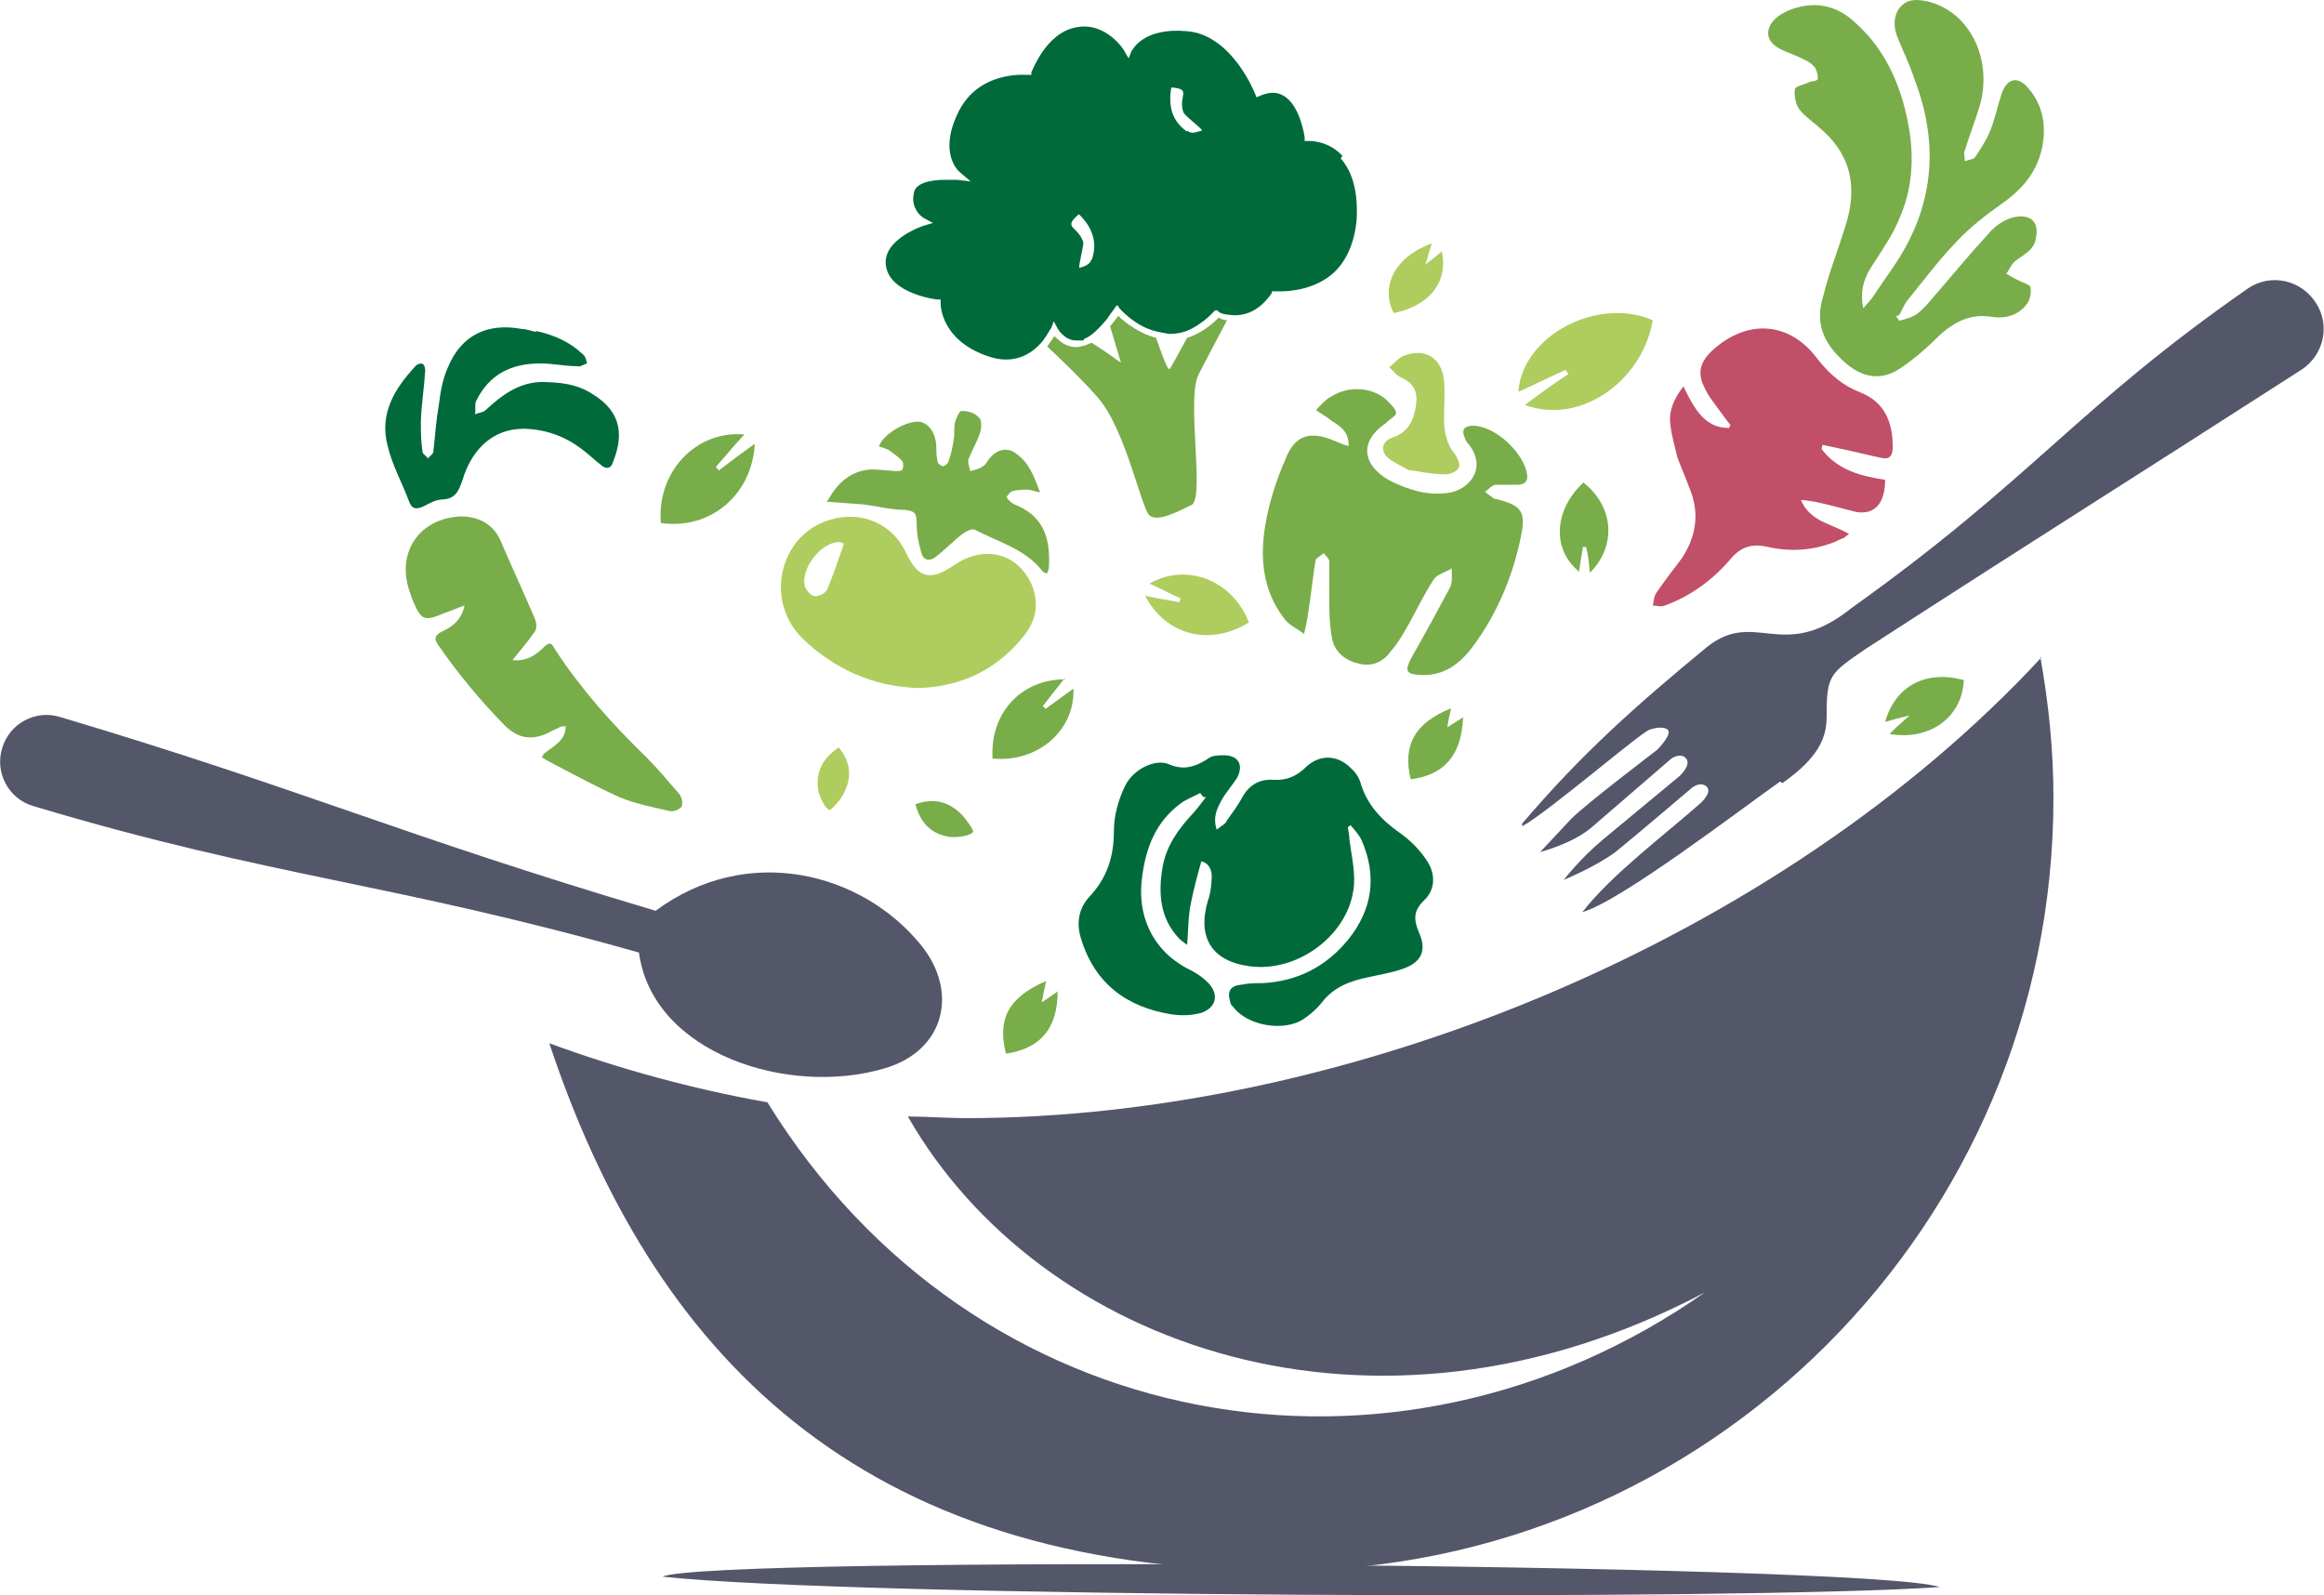
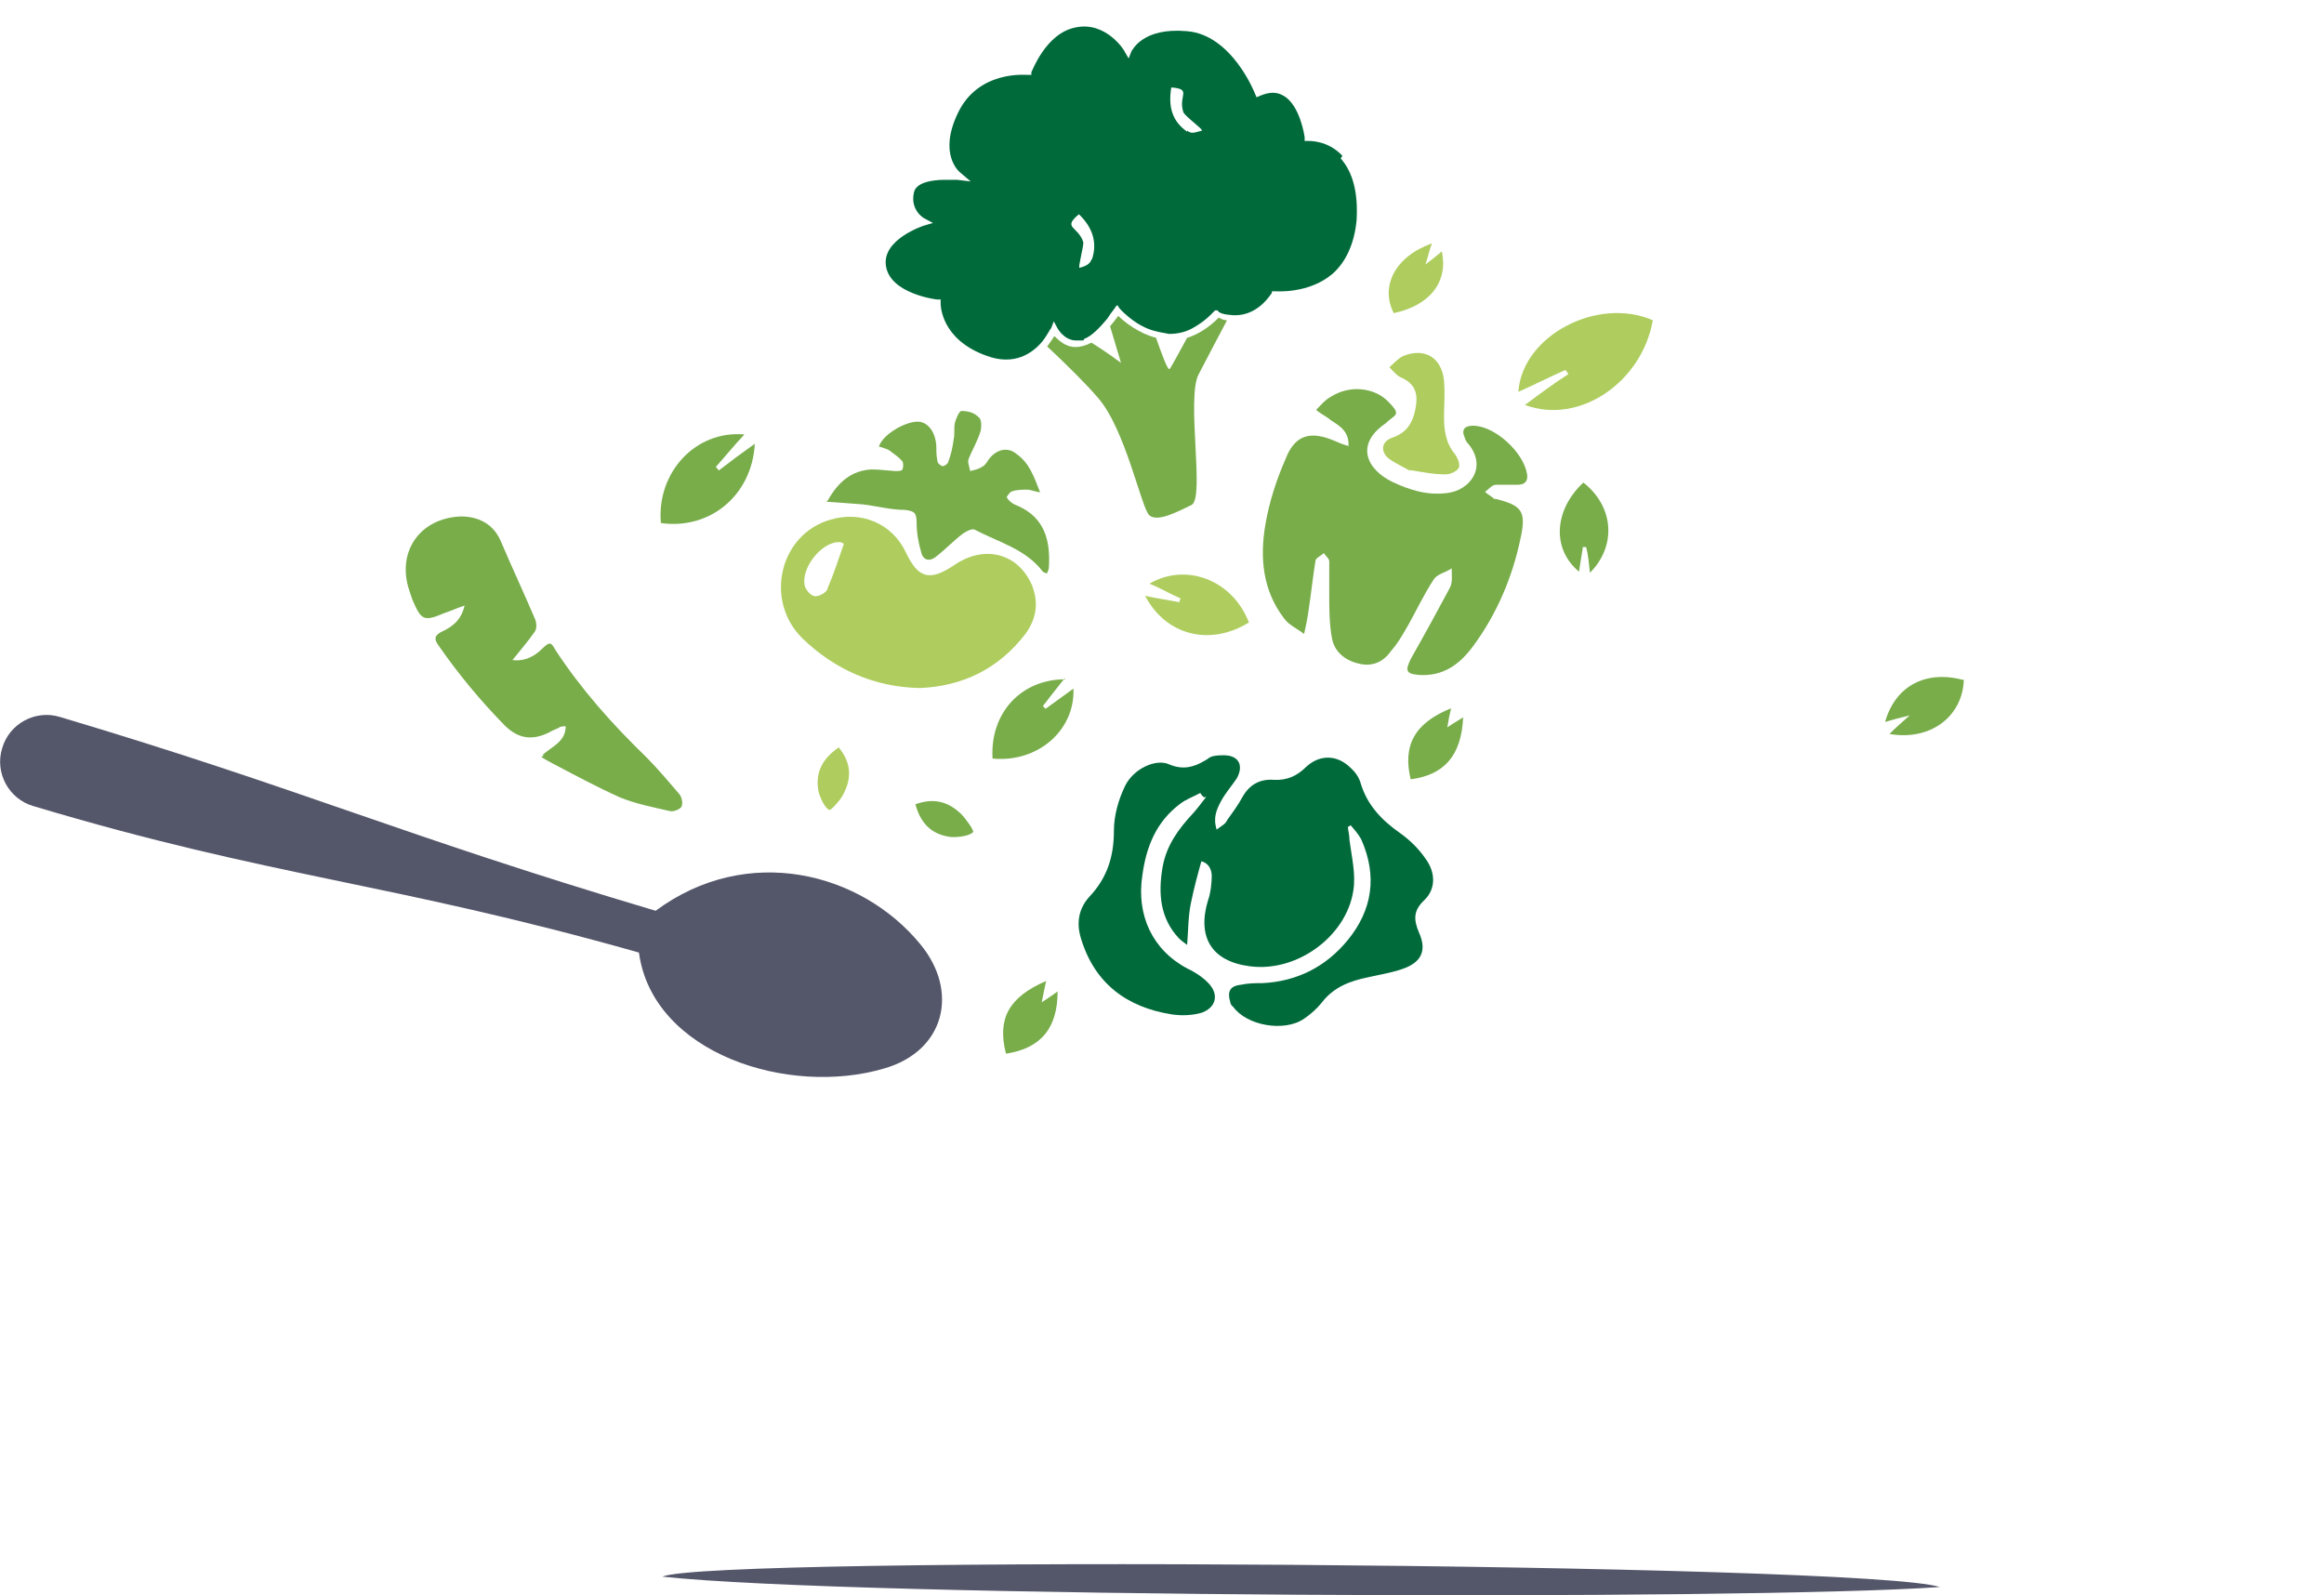
<svg xmlns="http://www.w3.org/2000/svg" id="Ebene_1" data-name="Ebene 1" version="1.1" viewBox="0 0 425.2 291.9">
  <defs>
    <style>
      .cls-1 {
        fill: #54566a;
      }

      .cls-1, .cls-2, .cls-3, .cls-4, .cls-5 {
        stroke-width: 0px;
      }

      .cls-2 {
        fill: #006a3b;
      }

      .cls-3 {
        fill: #aecd5e;
      }

      .cls-4 {
        fill: #c24f68;
      }

      .cls-5 {
        fill: #78ad4a;
      }
    </style>
  </defs>
  <g>
    <path class="cls-1" d="M354.9,290.4c-35.5,2.5-198.5,1.9-233.7-1.9,8.6-3.9,220.5-2.5,233.7,1.9" />
-     <path class="cls-1" d="M373.3,120.2c1.5,8.4,2.4,17,2.4,25.8,0,78.1-63.3,141.4-141.2,141.4s-115.3-40.4-134-96.5c12.8,4.7,26.3,8.4,39.9,10.8,37.9,61.4,114.8,74.6,171.5,34.8-60.6,32-121.7,9.9-145.8-32.2,3.5,0,7.1.3,10.6.3,69.9,0,149-32.7,196.8-84.3" />
    <path class="cls-1" d="M119.9,166.7c16.8-12.5,37.7-7.1,48.5,6.1,7.1,8.6,4.5,19.5-6.6,22.7-17.5,5.2-42.4-2.7-44.9-21.2-46-13-66.7-13.6-110.8-26.8-4.5-1.3-7.1-6.1-5.7-10.6,1.3-4.5,6.1-7.1,10.6-5.7,44.6,13.3,62,21.5,109.1,35.5" />
-     <path class="cls-1" d="M326.1,143.3c6.7-4.7,8.1-8.4,8.1-12.1,0-7.7.5-7.9,7.2-12.5,36.2-23.4,44.6-28.5,79.6-51,4.2-2.7,5.4-8.2,2.7-12.3-2.7-4.2-8.2-5.4-12.3-2.7-31.5,21.9-39.2,34.7-72.7,58.6-12.6,10.1-17.5,0-26.4,7.1-13.1,10.8-22.9,19.5-33.8,32.3v.5c4.9-2.7,22.4-17.8,23.4-17.7,0,0,2.2-.8,3.2,0s-1.9,3.7-1.9,3.7c0,0-13,9.9-15.7,12.6-2.7,2.9-5.7,6.1-5.7,6.1,0,0,5.9-1.5,9.4-4.5s14.6-12.6,14.6-12.6c0,0,1.7-1.2,2.7,0s-1.2,3.2-1.2,3.2c0,0-9.9,8.2-14,11.6s-7.2,7.4-7.2,7.4c0,0,5.9-2.4,9.6-5.2,3.7-3,13.8-11.6,13.8-11.6,0,0,1.5-1.3,2.7-.3s-1,3-1,3c-6.9,6.1-16.2,13-21.7,20,6.9-1.9,29.1-18.9,36.2-23.9" />
  </g>
  <g>
-     <path class="cls-5" d="M347.5,57.6c.5-.8.8-1.7,1.3-2.4,3-3.7,5.9-7.6,9.1-10.9,2.5-2.7,5.6-5.1,8.6-7.2,4-2.9,6.9-6.4,7.4-12,.3-3.7-.8-6.9-3.2-9.4-1.7-1.7-3.4-1.3-4.4,1.2-.8,2.4-1.3,4.9-2.2,7.1-.7,1.7-1.7,3.2-2.7,4.7-.3.5-1.2.5-1.9.8,0-.7-.3-1.5,0-2,.8-2.7,1.9-5.4,2.7-8.1,2.5-8.6-1.9-17.5-9.8-19.2-1.7-.3-3.5-.5-4.9,1.3-1.2,1.7-1,3.7-.3,5.4,1,2.5,2.2,4.9,3,7.4,4.7,12.1,3.7,23.7-3.9,34.7-1.2,1.7-2.4,3.5-3.7,5.4-.5.7-1,1.2-1.7,2-.7-3.4.3-5.9,1.9-8.2,1.7-2.7,3.5-5.2,4.7-8.2,2.2-4.9,2.7-10.3,1.9-15.7-1.2-7.9-4.2-15-9.8-20-3.5-3.4-7.6-4.2-12.1-2.5-.7.3-1.5.7-2.2,1.2-2.5,2-2.4,4.5.3,5.9,1.5.8,3,1.2,4.5,2,.7.3,1.5.8,2,1.5.3.5.5,1.3.5,1.9s-1,.5-1.5.7c-1,.5-2.7.8-2.7,1.3-.2,1.2.2,2.9.8,3.7,1,1.3,2.4,2.2,3.5,3.2,5.7,4.7,7.4,10.6,4.9,18.3-1.3,4.2-2.9,8.2-4,12.6-1.5,4.9-.2,8.4,3.7,12,3.5,3.2,7.1,3.7,10.8,1,2.2-1.5,4.4-3.4,6.4-5.4,3-2.9,6.2-4.4,10.1-3.7,2.2.3,4.5-.2,6.1-2.2.7-.8,1-2.2.8-3.2,0-.5-1.3-.8-2.2-1.3-.7-.3-1.5-.8-2.2-1.2.5-.8,1-1.9,1.7-2.4,1.5-1.2,3.4-1.9,3.7-4.2.5-2.4-.5-3.9-2.7-3.9s-4.5,1.3-6.2,3.4c-3.4,3.7-6.6,7.6-9.9,11.4-.8,1-1.9,2.2-2.9,3-1,.7-2.2,1-3.4,1.3,0-.3-.3-.5-.5-.8" />
-     <path class="cls-4" d="M316.2,78.3c-4.2,0-6.2-3.4-8.2-7.6-1.7,2.2-2.7,4.4-2.4,6.9.2,2,.8,4,1.3,6.1.7,1.9,1.5,3.7,2.2,5.6,1.9,4.5,1.3,8.9-1.5,13-1.5,2-3,3.9-4.5,6.1-.5.7-.5,1.5-.7,2.4.7,0,1.5.3,2.2,0,4.7-1.7,8.8-4.7,12.1-8.6,1.9-2.2,3.9-2.7,6.4-2.2,4.2,1,8.4.8,12.5-.8.5-.2,1-.5,1.5-.7.3,0,.5-.3,1.2-.8-3.2-1.9-7.1-2.2-8.8-6.2.8,0,1.7.2,2.5.3,2.5.5,5.2,1.3,7.7,1.9,3.4.5,5.2-1.7,5.2-5.9-4.4-.7-8.6-1.7-11.6-5.6,0-.3,0-.5.2-.8,1,.2,2.2.5,3.2.7,2.5.5,5.1,1.2,7.6,1.7,1.3.3,2-.3,2-2,0-4.9-1.7-8.2-5.7-9.9-3.4-1.3-5.9-3.4-8.2-6.4-5.1-6.7-12.8-7.2-19.2-1.3-2,1.9-2.7,3.9-1.5,6.4.8,1.9,2.2,3.5,3.4,5.2.5.7,1,1.3,1.5,2,0,.2-.3.5-.5.7" />
-   </g>
+     </g>
  <g>
    <path class="cls-3" d="M188.9,107.3c-2.5-6.1-8.8-7.7-14.3-3.9-4.5,3-6.6,2.5-8.9-2.4-2.5-5.2-8.1-7.6-13.8-5.9-9.3,2.7-12.1,14.8-5.1,21.7,5.9,5.7,13.1,8.9,21.4,9.1,7.9-.3,14.5-3.5,19.4-9.9,2-2.7,2.5-5.7,1.2-8.9h0l.2.2ZM151.4,107.8c-.3.7-1.5,1.3-2.2,1.3s-1.5-.8-1.9-1.7c-1-3.2,3-8.4,6.4-8.2.2,0,.5.2.7.3-1,2.9-1.9,5.6-3,8.2Z" />
    <path class="cls-5" d="M151.5,91.5c1.9-3.4,4.4-5.4,7.9-5.6,1.5,0,2.9.2,4.4.3.5,0,1.2,0,1.3-.3.2-.3.2-1.2,0-1.5-.7-.8-1.5-1.3-2.4-2-.5-.3-1.3-.5-1.9-.7.8-2.4,5.4-4.9,7.6-4.5,1.5.3,2.7,1.9,2.9,4.2,0,1,0,1.9.2,2.9,0,.5.7,1,1,1s1-.5,1-.8c.5-1.3.8-2.7,1-4.2.2-.8,0-1.9.2-2.9.2-.8.8-2.2,1.2-2.2,1.2,0,2.4.3,3.2,1.2.5.3.5,1.7.3,2.5-.5,1.7-1.5,3.4-2.2,5.1-.2.7.2,1.5.3,2.2.7-.2,1.5-.3,2.2-.8.7-.3,1-1.2,1.5-1.7,1.3-1.5,3.2-1.9,4.7-.7,2.4,1.7,3.2,4,4.4,7.1-1.2-.2-1.7-.5-2.4-.5s-1.9,0-2.7.3c-.3,0-.8.7-1,1,0,.3.5.8.8,1,.3.3.8.5,1.3.7,4.9,2.2,5.9,6.4,5.6,11.3,0,.3-.2.5-.3,1-.3,0-.7-.2-.8-.3-3.2-4.2-8.2-5.4-12.5-7.7-.5-.2-1.5.3-2.2.8-1.7,1.3-3.2,2.9-4.9,4.2-1.3,1-2.4.5-2.7-1-.5-1.7-.8-3.5-.8-5.4s-.7-2-2.2-2.2c-2.5,0-5.1-.7-7.6-1-2.2-.2-4.2-.3-6.7-.5" />
  </g>
  <g>
    <path class="cls-5" d="M246.7,82c.3-3-1.5-4-3.2-5.1-.8-.7-1.9-1.2-2.7-1.9.8-.8,1.7-1.9,2.7-2.4,3.4-2.2,7.9-1.7,10.4.8s1.5,2.4,0,3.7c0,0-.2.2-.3.3-5.9,4-3.4,8.6,1.2,10.8,3.2,1.5,6.4,2.5,10.1,2,3.9-.5,7.2-4.5,3.9-8.8-.3-.3-.7-.8-.8-1.3-.7-1.5,0-2.2,1.5-2.2,4,0,9.3,4.9,9.9,8.9.2,1.3-.5,1.9-1.7,1.9h-4c-.7,0-1.3.8-2,1.3.5.5,1.2.8,1.7,1.3h.3c4.7,1.2,5.6,2.2,4.5,7.2-1.5,7.2-4.4,14-8.8,19.9-2.4,3.2-5.4,5.4-9.8,5.1-2.4-.2-2.5-.8-1.5-2.9,2.5-4.4,4.9-8.8,7.2-13.1.5-1,.3-2.4.3-3.5-1,.7-2.5,1-3.2,1.9-2,3-3.5,6.4-5.4,9.6-.7,1.2-1.5,2.5-2.4,3.5-1.3,1.9-3.2,3-5.7,2.5s-4.7-2-5.2-4.7c-.5-2.7-.5-5.4-.5-8.2v-5.9c0-.5-.7-1-1-1.5-.5.5-1.3.8-1.5,1.3-.5,3-.8,6.1-1.3,9.3-.2,1.5-.5,2.9-.8,4.2-1.3-1-2.9-1.7-3.7-2.9-3.9-5.1-4.4-11.1-3.4-17,.7-4.2,2-8.2,3.7-12.1,1.7-4.4,4.5-5.2,8.8-3.4.8.3,1.5.7,2.7,1" />
    <path class="cls-3" d="M258.1,86.2c-1.5-.8-2.9-1.5-3.9-2.2-1.7-1.3-1.5-3.2.5-3.9,3-1,4-3.2,4.4-6.1.3-2.4-.5-3.9-2.7-4.9-.8-.3-1.5-1.2-2.2-1.9.8-.7,1.5-1.5,2.4-2,4-1.7,7.2.2,7.6,4.5.2,2.2,0,4.5,0,6.7s.3,4.7,2,6.7c.5.7,1,1.9.7,2.5s-1.5,1.2-2.4,1.2c-2.4,0-4.7-.5-6.6-.8" />
  </g>
  <g>
    <path class="cls-5" d="M93.3,120.7c2.4.5,4.4-.5,5.9-2s1.7-1,2.4.2c4.7,7.2,10.4,13.6,16.7,19.7,2,2,4,4.4,5.9,6.6.5.5.8,1.7.5,2.4-.3.5-1.5,1-2.2.8-3-.7-6.2-1.3-9.1-2.5-4.2-1.9-8.1-4-12.1-6.1s-1.3-1-2-1.7c1.7-1.5,4.2-2.4,4.2-5.2-.5,0-1,0-1.3.3-.5.2-1.2.5-1.7.8-3,1.5-5.6,1.3-8.2-1.3-4.4-4.5-8.4-9.3-12-14.5-1-1.3-.8-2,.7-2.7,1.7-.8,3.4-2,4-4.7-1.5.5-2.5,1-3.5,1.3-4,1.7-4.4,1.5-6.1-2.5-.2-.5-.3-1-.5-1.5-2.4-7.1,1.9-13.3,9.4-13.6,3.4,0,6.1,1.5,7.4,4.7,2,4.7,4.2,9.4,6.2,14.1.3.7.3,1.7,0,2.2-1.3,1.9-2.9,3.7-4.4,5.6" />
-     <path class="cls-2" d="M98.2,60.6c3.2.7,6.1,2,8.4,4.2.5.3.7,1.2.8,1.7-.7.2-1.2.7-1.9.5-2.2,0-4.4-.5-6.6-.5-5.4,0-9.4,2-11.8,6.9-.3.7,0,1.5-.2,2.4.7-.3,1.5-.3,2-.8,2.9-2.7,5.9-4.9,9.9-5.1,3.4,0,6.7.3,9.6,2.2,5.6,3.4,5.6,7.9,3.7,12.6-.3,1-1.2,1.2-2,.5-1.3-1-2.5-2.2-3.9-3.2-2.7-2-5.7-3.2-9.3-3.5-5.9-.5-10.4,3-12.3,9.4-.7,2-1.3,3.4-3.7,3.5-1.2,0-2.5.8-3.5,1.3-1.2.5-2,.5-2.5-.8-1.3-3.5-3.2-6.9-4-10.4-1.5-5.9,1.3-10.4,5.2-14.6.3-.3,1-.5,1.2-.3.3,0,.5.8.5,1.2-.2,3.2-.7,6.2-.8,9.4,0,1.7,0,3.5.3,5.4,0,.5.7.8,1,1.3.3-.5,1-.8,1-1.3.3-2.9.5-5.7,1-8.6.3-2.4.7-4.7,1.7-6.9,2.4-5.7,7.1-8.1,13.5-6.9.8,0,1.5.3,2.4.5" />
  </g>
  <path class="cls-2" d="M220.7,145.8c-.8,1-1.5,2-2.4,3-2.7,2.9-4.9,5.9-5.6,9.9-.8,4.7-.5,9.3,3,13,.5.5,1,.8,1.5,1.2.2-2.7.2-5.4.7-7.7.5-2.5,1.2-5.1,1.9-7.6,1.3.3,1.9,1.5,1.9,2.7s-.2,3.2-.7,4.5c-2,6.7.7,11.1,7.6,12,8.6,1.2,17.7-5.4,19-13.8.5-3-.3-6.2-.7-9.3,0-.8-.2-1.5-.3-2.4.2,0,.3-.2.5-.3.7.8,1.5,1.7,2,2.7,2.9,6.6,2,12.8-2.5,18.3-4,4.9-9.3,7.6-15.7,7.9-1.3,0-2.5,0-3.9.3-2,.2-2.5,1.3-1.9,3.2,0,.3.3.7.5.8,2.5,3.5,9.4,4.7,13,2.2,1.2-.8,2.4-1.9,3.2-2.9,2.2-2.9,5.2-4,8.6-4.7,2.2-.5,4.2-.8,6.2-1.5,3.5-1.2,4.5-3.4,3-6.7-1-2.4-1-4,1-5.9s2.2-4.9.2-7.6c-1.3-1.9-3-3.5-4.7-4.7-3.4-2.4-5.9-5.1-7.1-8.9-.3-1.2-1-2.2-1.9-3-2.4-2.4-5.6-2.5-8.1-.2-1.7,1.7-3.5,2.5-5.9,2.4-2.5-.2-4.4.8-5.7,3-.8,1.5-1.9,3-2.9,4.4-.3.7-1,1-1.9,1.7-.7-2.2,0-3.7.8-5.2.8-1.5,1.9-2.7,2.9-4.2,1.3-2.4.3-4.2-2.4-4.2s-2.5.5-3.5,1c-2,1.2-4,1.7-6.4.7-2.5-1.2-6.7.8-8.2,4-1.2,2.5-2,5.4-2,8.1,0,4.7-1.2,8.6-4.5,12.1-2,2.2-2.4,4.9-1.5,7.7,2.5,8.2,8.4,12.5,16.5,13.8,1.9.3,3.9.2,5.6-.3,2.7-1,3.2-3.5,1-5.6-1-1-2.4-1.9-3.7-2.5-6.4-3.4-9.3-9.8-8.2-17,.7-5.2,2.5-9.8,6.9-13.1,1-.8,2.4-1.3,3.7-2,.2.3.3.5.7.8" />
  <g>
    <path class="cls-5" d="M217.2,61.8c-1.5,2.7-2.9,5.4-3.2,5.7-.3.5-1.5-2.9-2.5-5.7-3.2-.8-5.9-3-6.9-4-.5.7-1,1.3-1.5,1.9l2,6.7s-2.5-1.9-5.4-3.7c-1,.5-2,.8-2.9.8-1.9,0-3-1.2-3.9-2-.3.5-.8,1.2-1.3,1.9,3.2,3,6.9,6.6,9.3,9.4,5.1,5.9,7.9,20.2,9.4,21.5s5.2-.7,7.7-1.9c2.5-1.2-1-19.5,1.3-23.9,1.3-2.5,3.5-6.7,5.2-9.9-.7,0-1.2-.3-1.5-.5-1.9,1.9-3.7,3-5.7,3.7h-.2Z" />
    <path class="cls-2" d="M245.6,28.5c-2.7-2.9-6.2-2.7-6.2-2.7h-.7v-.7s-.8-5.9-3.9-7.6c-1.2-.7-2.5-.7-4.2,0l-.7.3-.3-.7s-4.2-10.8-12.5-11.4c-8.1-.7-9.9,3.5-10.1,3.7l-.5,1.3-.7-1.2c0-.2-3.4-5.6-8.9-4.5-5.6,1-8.1,8.2-8.2,8.2v.5h-.8c-.3,0-8.9-.8-12.6,6.9-3.7,7.6.2,10.8.3,10.9l2,1.7-2.5-.3h-2.2c-2.4,0-5.4.5-5.7,2.4-.7,3.2,1.9,4.7,2,4.7l1.5.8-1.7.5s-7.7,2.5-6.9,7.4c.8,5.1,9.3,6.1,9.3,6.1h.7v.7c0,.3,0,6.6,8.4,9.6,5.1,1.9,8.4-.5,10.1-2.5,1-1.2,1.5-2.4,1.7-2.5l.5-1.3.7,1.3s1.2,2.2,3.4,2.2,1,0,1.5-.3c1.3-.5,2.7-1.9,4.2-3.7.3-.5.8-1.2,1.2-1.7l.5-.7h.2l.3.5s2.5,2.9,5.9,4c1,.3,2,.5,3.2.7,1.5,0,2.9-.3,4.2-1,1.3-.7,2.7-1.7,3.9-3l.3-.3h.5c0,.3.8.7,2,.8,2,.3,5.2,0,7.9-4v-.3h.7s6.1.5,10.4-3.2c2.5-2.2,4-5.6,4.4-9.8.3-5.1-.7-8.8-2.9-11.3l.3-.5h0ZM199.7,47.5c-.3.8-1,1.2-2.2,1.5-.3,0,.8-4,.7-4.7-1-3-3.9-2.5-.8-5.1,2.5,2.4,3.4,5.2,2.4,8.2h0ZM217.2,24.1c-2.7-1.9-3.5-4.5-2.9-8.1,3.9.3,1.2,1.5,2.2,4.5.2.7,3.7,3.2,3.4,3.4-1.2.3-1.9.7-2.7,0h0v.2Z" />
  </g>
  <g>
    <path class="cls-3" d="M302.4,58.6c-2,11.4-13.5,19.2-23.4,15.5,2.7-2,5.2-3.9,7.9-5.6,0-.3-.3-.5-.5-.8-2.9,1.3-5.7,2.7-8.6,4,.7-10.3,14.5-17.5,24.6-13.1" />
    <path class="cls-5" d="M120.9,95.5c-.7-9.1,6.4-16.8,15.3-16-1.9,2-3.5,4-5.2,5.9,0,.2.3.3.5.7,2.2-1.7,4.2-3.2,6.6-4.9-.5,9.4-8.2,15.8-17.2,14.5" />
    <path class="cls-3" d="M209.4,109c2.2.5,4.4.8,6.4,1.2,0-.2,0-.3.2-.7-1.9-.8-3.7-1.9-5.7-2.7,6.7-3.9,15.2-.7,18.2,7.1-7.1,4.4-15.2,2.4-19-4.9" />
    <path class="cls-5" d="M359.3,124.5c-.3,6.7-6.2,11.1-13.6,9.8,1-1,2-1.9,3.7-3.4-2,.5-3.2.8-4.5,1.2,1.9-6.7,7.6-9.6,14.6-7.6" />
    <path class="cls-5" d="M289.6,100.2c-.2,1.3-.5,2.9-.7,4.4-5.1-4.2-4.5-11.4.8-16.3,5.6,4.4,6.1,11.6,1.2,16.5-.2-1.7-.3-3.2-.7-4.7h-.7" />
    <path class="cls-5" d="M267.7,131.2c-.3,7.1-3.5,10.6-9.6,11.4-1.5-6.2.7-10.3,7.4-13-.3,1.2-.5,2.2-.7,3.5,1-.7,1.9-1.2,3-1.9" />
    <path class="cls-3" d="M262,44.5c-.5,1.3-.7,2.4-1.2,3.9,1.3-1,2.2-1.7,3-2.4,1.2,5.6-2.2,9.9-8.8,11.3-2.5-4.9.2-10.4,7.1-12.8" />
    <path class="cls-5" d="M184,192.6c-1.5-6.2.5-10.1,7.4-13.1-.3,1.3-.5,2.4-.8,3.9,1.2-.8,2-1.3,2.9-2,0,6.7-3,10.4-9.4,11.4" />
    <path class="cls-3" d="M153.4,136.7c2.5,3,2.4,5.9.8,8.8-.3.7-2.2,2.9-2.5,2.7-1-.5-1.9-2.9-2-3.7-.5-3.2.8-5.7,3.7-7.7" />
    <path class="cls-5" d="M167.4,147.2c3.5-1.3,6.2-.5,8.6,1.9.5.5,2.4,3,2,3.2-.8.8-3.5,1-4.4.8-3.2-.5-5.2-2.5-6.1-5.9" />
    <path class="cls-5" d="M194.8,124.1c-1.5,1.9-2.7,3.4-4,5.1,0,0,.3.3.5.5,1.7-1.2,3.4-2.5,5.1-3.7.3,7.7-6.6,13.6-14.8,12.8-.5-8.2,5.1-14.5,13.3-14.5" />
  </g>
</svg>